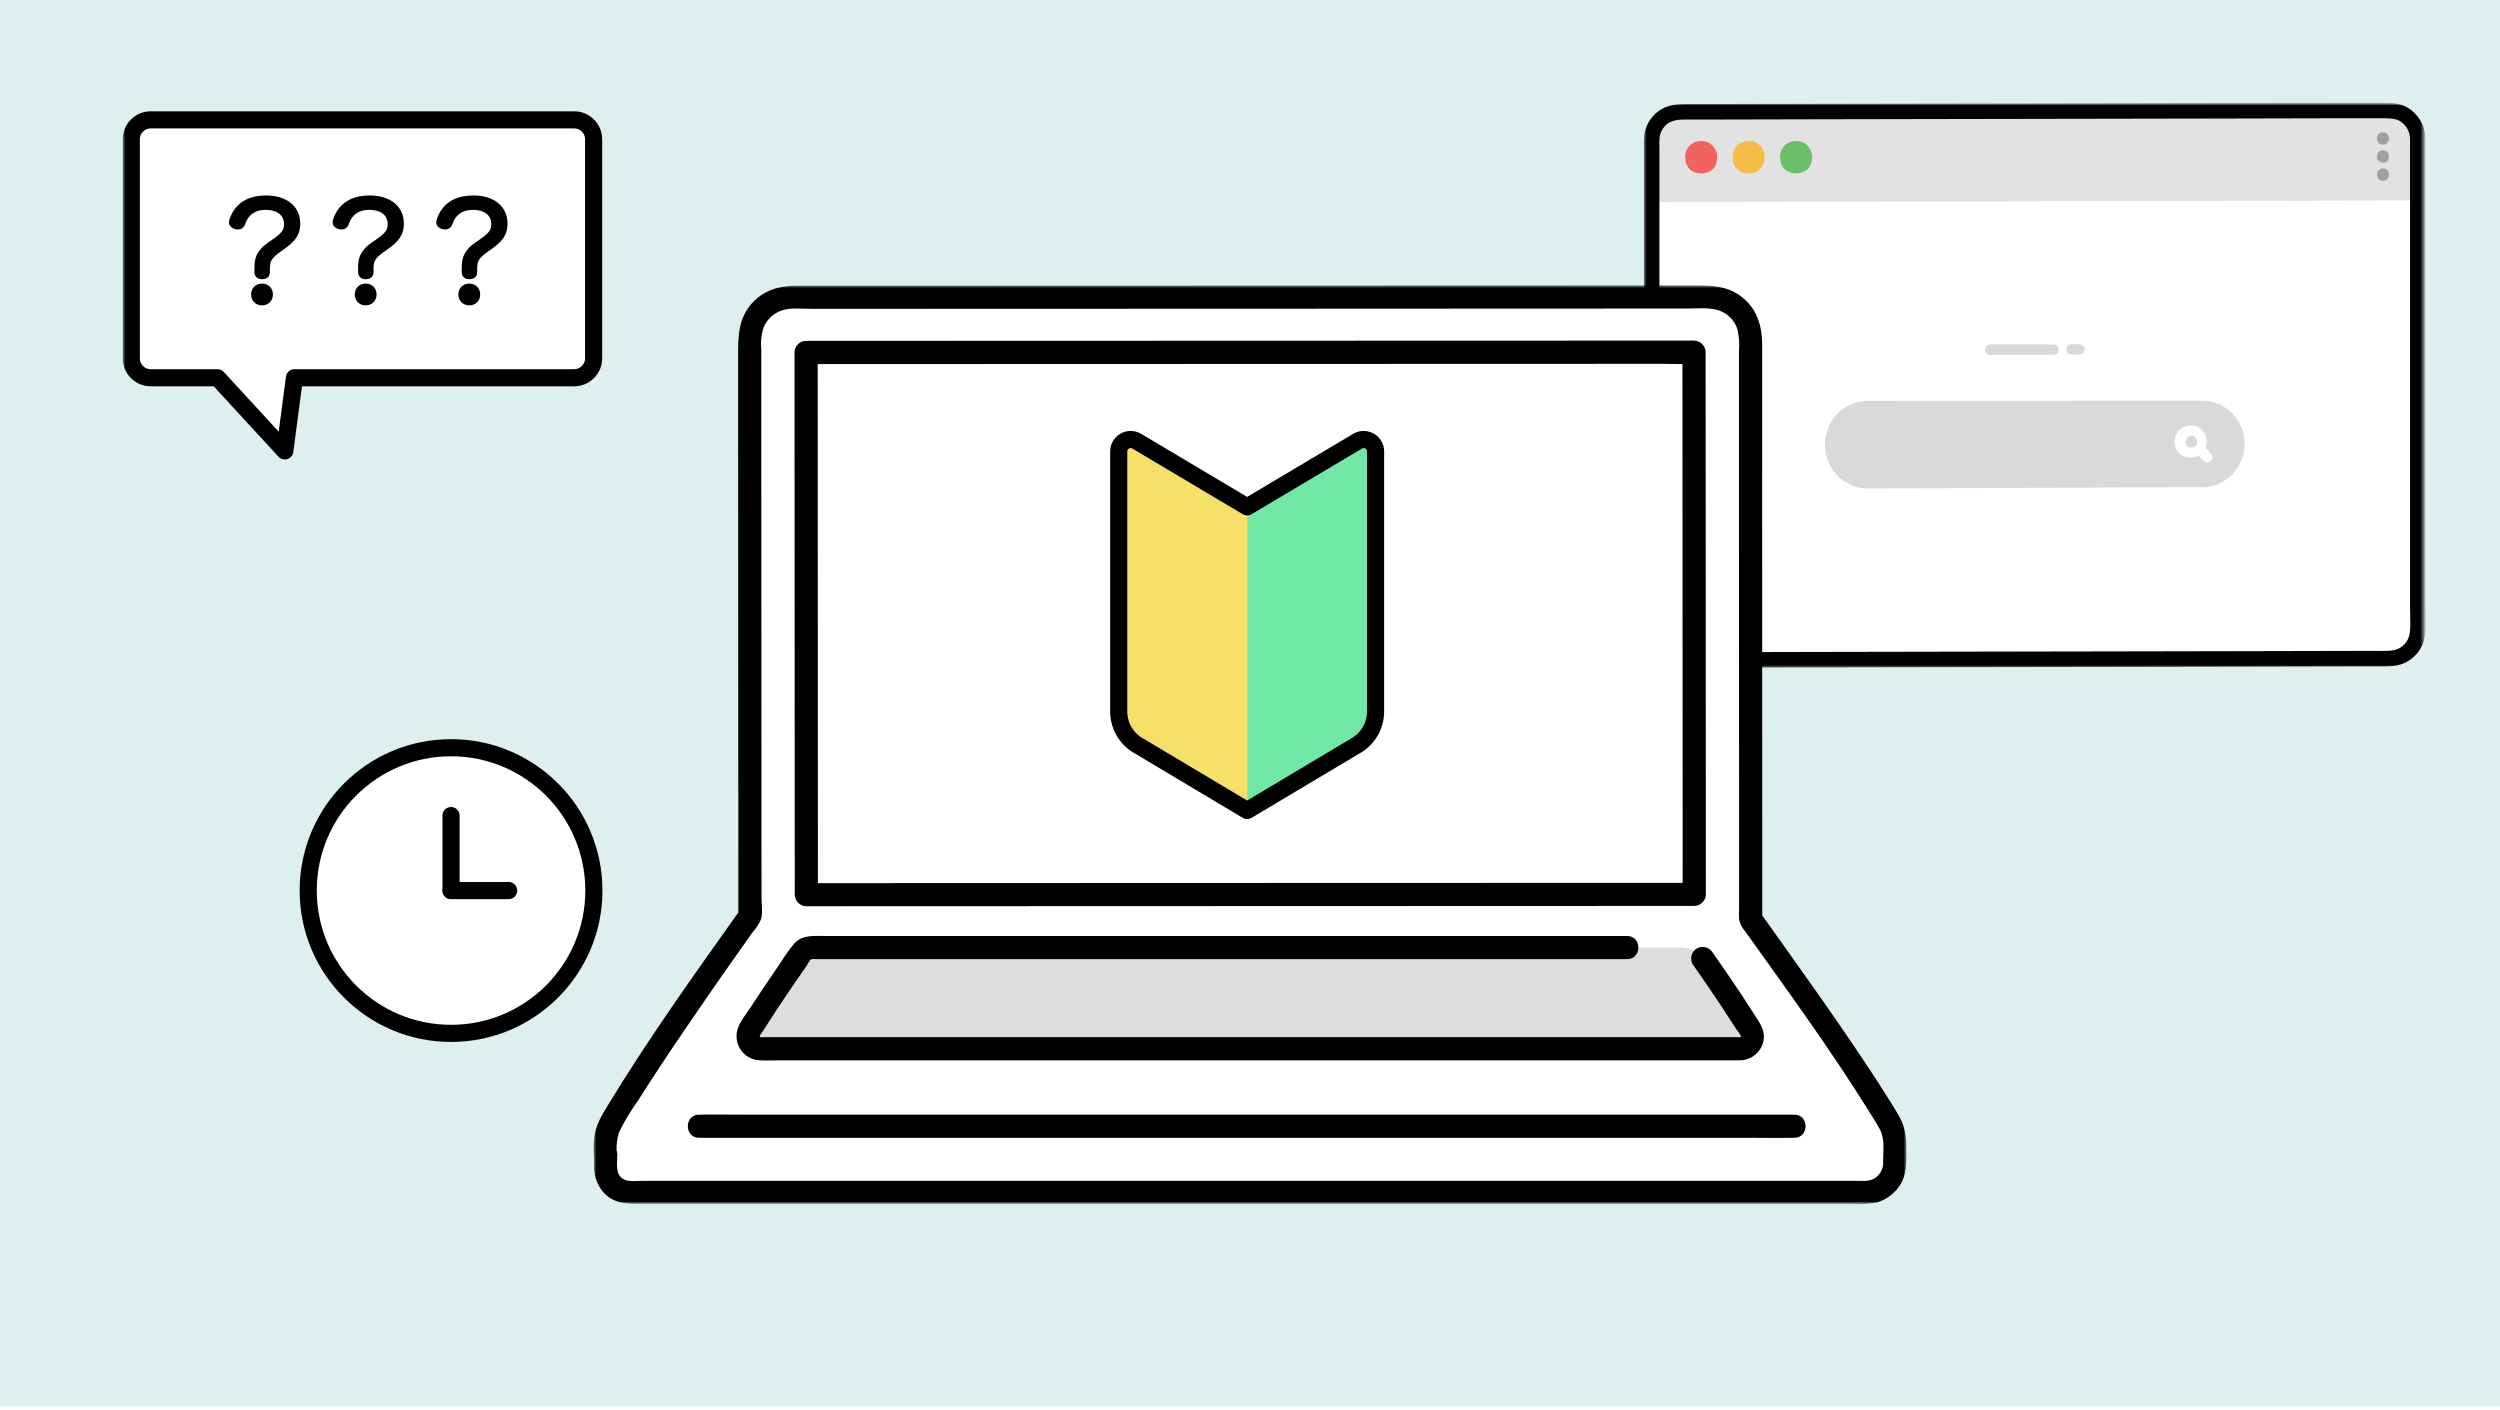
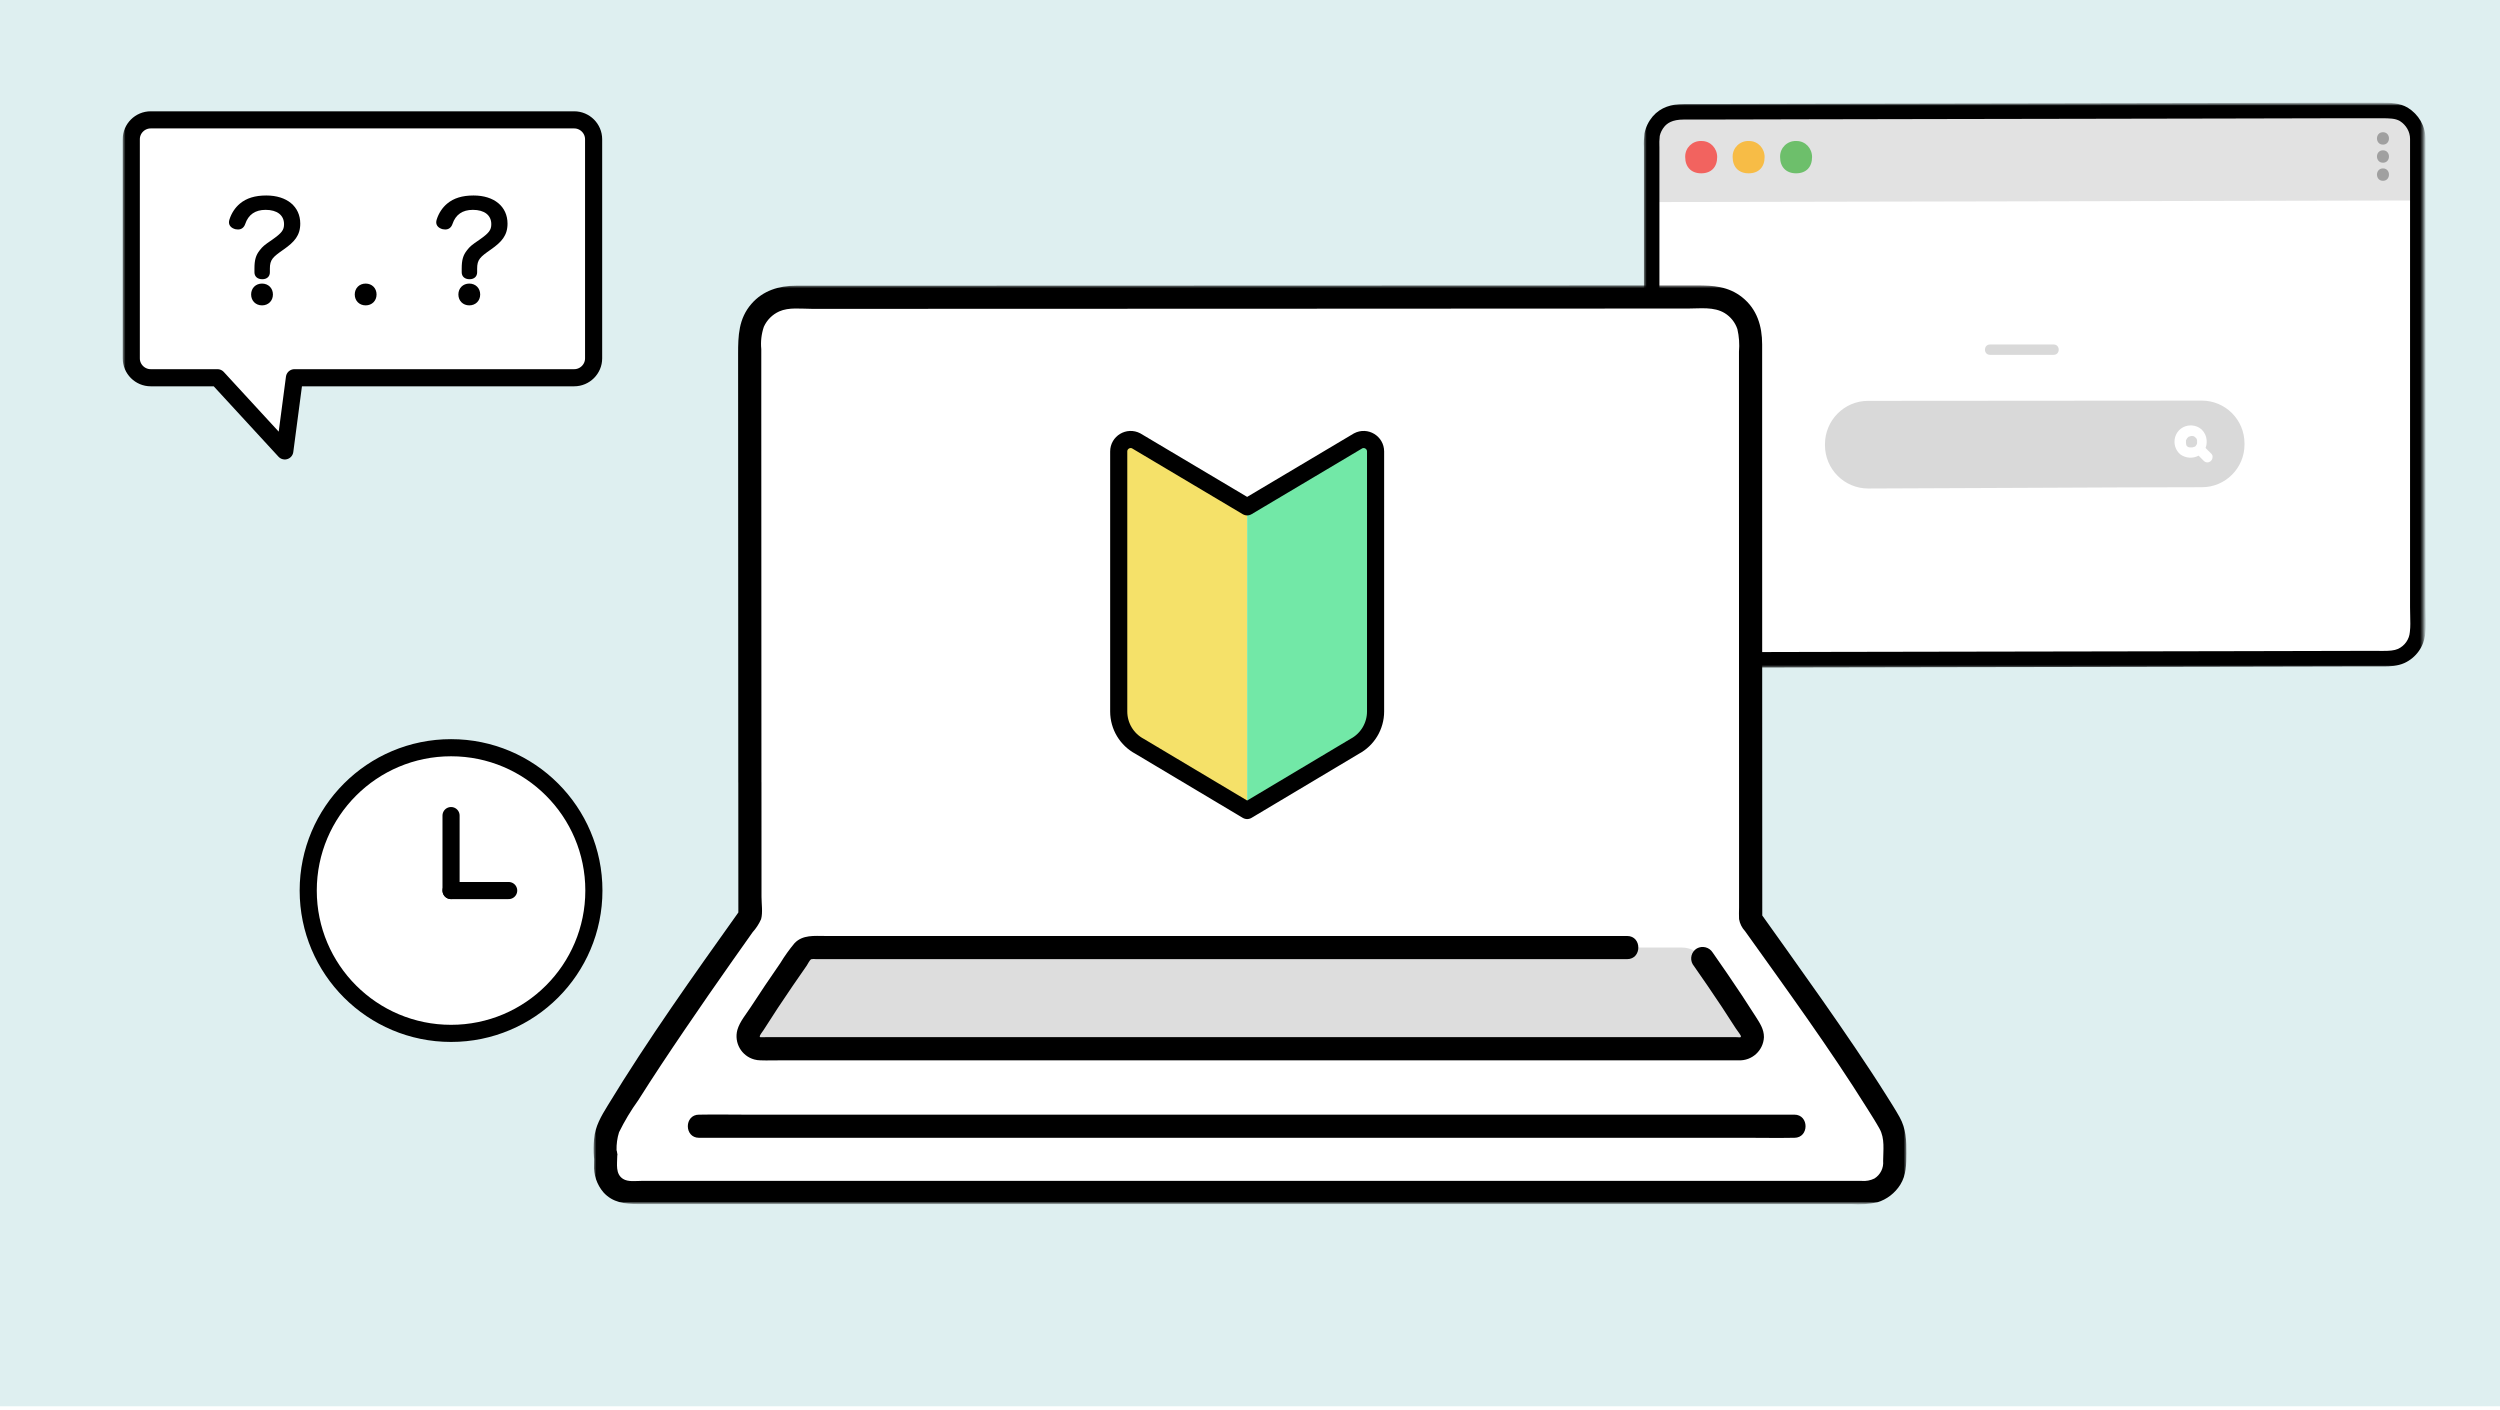
<svg xmlns="http://www.w3.org/2000/svg" version="1.1" id="レイヤー_1" x="0px" y="0px" viewBox="0 0 438 247" style="enable-background:new 0 0 438 247;" xml:space="preserve">
  <style type="text/css">
	.st0{fill-rule:evenodd;clip-rule:evenodd;fill:#DEEFF0;}
	.st1{filter:url(#Adobe_OpacityMaskFilter);}
	.st2{fill-rule:evenodd;clip-rule:evenodd;fill:#FFFFFF;}
	.st3{mask:url(#mask-2_00000087377899617338664970000011543613694718855312_);}
	.st4{fill-rule:evenodd;clip-rule:evenodd;fill:#E2E2E2;}
	.st5{fill-rule:evenodd;clip-rule:evenodd;fill:#F2635F;}
	.st6{fill-rule:evenodd;clip-rule:evenodd;fill:#F7BC46;}
	.st7{fill-rule:evenodd;clip-rule:evenodd;fill:#6DBF6B;}
	.st8{fill-rule:evenodd;clip-rule:evenodd;fill:#D9D9D9;}
	.st9{fill-rule:evenodd;clip-rule:evenodd;fill:#A0A0A0;}
	.st10{filter:url(#Adobe_OpacityMaskFilter_00000134946871091317784770000005933397250257157512_);}
	.st11{mask:url(#mask-4_00000099619958746540937680000012180641232438872766_);fill-rule:evenodd;clip-rule:evenodd;}
	.st12{fill-rule:evenodd;clip-rule:evenodd;fill:#DDDDDD;}
	.st13{fill-rule:evenodd;clip-rule:evenodd;}
	.st14{filter:url(#Adobe_OpacityMaskFilter_00000111157427886939949630000012065079662252909185_);}
	.st15{mask:url(#mask-6_00000092424804405318494880000004579038401710005650_);fill-rule:evenodd;clip-rule:evenodd;}
	.st16{fill-rule:evenodd;clip-rule:evenodd;fill:#F5E169;}
	.st17{fill-rule:evenodd;clip-rule:evenodd;fill:#72E8A7;}
	.st18{fill:none;stroke:#000000;stroke-width:3;stroke-linecap:round;stroke-linejoin:round;}
	.st19{fill:none;stroke:#000000;stroke-width:3;}
	.st20{fill:none;stroke:#000000;stroke-width:3;stroke-linecap:round;}
</style>
  <g id="Mask">
    <rect id="path-1_00000024698421316551889530000001938991281573264561_" y="0" class="st0" width="438" height="246.38" />
  </g>
  <defs>
    <filter id="Adobe_OpacityMaskFilter" filterUnits="userSpaceOnUse" x="21.5" y="18" width="403.5" height="193">
      <feColorMatrix type="matrix" values="1 0 0 0 0  0 1 0 0 0  0 0 1 0 0  0 0 0 1 0" />
    </filter>
  </defs>
  <mask maskUnits="userSpaceOnUse" x="21.5" y="18" width="403.5" height="193" id="mask-2_00000087377899617338664970000011543613694718855312_">
    <g class="st1">
      <rect id="path-1_00000022551436632569680630000004297651484868176773_" y="0" class="st2" width="438" height="246.38" />
    </g>
  </mask>
  <g id="Group-3" class="st3">
    <g transform="translate(23, 18)">
      <g id="ブラウザ" transform="translate(265, 0)">
        <path id="Fill-1" class="st2" d="M136.048,6.342v86.115c0,2.99-2.44,5.436-5.421,5.436c-25.345,0.045-98.487,0.181-124.284,0.227     c-2.982,0-5.421-2.446-5.421-5.436c0-20.158,0.045-68.312,0.045-86.115c0-2.99,2.44-5.436,5.421-5.436     c25.48-0.045,102.192-0.181,124.239-0.226C133.608,0.906,136.048,3.307,136.048,6.342" />
        <path id="Fill-3" class="st4" d="M2.548,2.808C1.554,3.805,1.012,5.164,1.012,6.614v10.781     c-5.512,0.045,110.459-0.226,135.081-0.272V6.342c0-2.99-2.44-5.436-5.421-5.436C108.67,0.951,31.913,1.087,6.433,1.132     C4.987,1.132,3.587,1.766,2.548,2.808" />
        <path id="Fill-5" class="st5" d="M10.047,6.704C8.511,6.659,7.246,7.882,7.246,9.422v0.091c0,1.767,1.084,2.854,2.801,2.854     c1.762,0,2.801-1.087,2.801-2.854c0-1.54-1.175-2.809-2.711-2.809H10.047z" />
        <path id="Fill-7" class="st6" d="M18.36,6.704c-1.536-0.045-2.801,1.178-2.801,2.718v0.091c0,1.767,1.084,2.854,2.801,2.854     c1.762,0,2.801-1.087,2.801-2.854c0-1.54-1.175-2.809-2.711-2.809H18.36z" />
        <path id="Fill-9" class="st7" d="M26.673,6.704c-1.536-0.045-2.801,1.178-2.801,2.718v0.091c0,1.767,1.084,2.854,2.801,2.854     c1.762,0,2.801-1.087,2.801-2.854c0-1.54-1.175-2.809-2.711-2.809H26.673z" />
-         <path id="Fill-11" class="st8" d="M74.922,44.122h1.401c0.226,0,0.452-0.091,0.632-0.272c0.361-0.362,0.361-0.906,0-1.268     c-0.181-0.181-0.407-0.272-0.632-0.272h-1.401c-0.226,0-0.452,0.091-0.632,0.272c-0.361,0.362-0.361,0.906,0,1.268     C74.471,44.031,74.696,44.122,74.922,44.122" />
        <path id="Fill-13" class="st8" d="M60.646,44.167h11.159c1.175,0,1.175-1.812,0-1.812H60.646     C59.472,42.355,59.472,44.167,60.646,44.167" />
        <path id="Fill-15" class="st8" d="M105.237,59.705v0.181c0,4.122-3.343,7.474-7.454,7.474c-14.457,0-50.554,0.227-58.46,0.227     c-4.202,0-7.59-3.397-7.59-7.61v-0.136c0-4.213,3.388-7.61,7.545-7.61c14.186,0,50.644-0.045,58.46-0.045     C101.893,52.185,105.237,55.537,105.237,59.705" />
        <path id="Fill-17" class="st2" d="M96.065,60.385C95.93,60.385,95.975,60.385,96.065,60.385" />
        <path id="Fill-19" class="st2" d="M95.297,60.294C95.388,60.339,95.478,60.339,95.297,60.294" />
        <path id="Fill-21" class="st2" d="M96.291,60.339C96.337,60.339,96.337,60.339,96.291,60.339     C96.337,60.294,96.337,60.294,96.291,60.339c0.045,0,0.045-0.045,0.09-0.045C96.427,60.249,96.427,60.249,96.291,60.339" />
        <path id="Fill-23" class="st2" d="M95.117,60.203l0.045,0.045C95.207,60.249,95.162,60.203,95.117,60.203" />
        <path id="Fill-25" class="st2" d="M94.891,59.796L94.891,59.796c0,0.045,0,0.045,0.045,0.091     C94.891,59.841,94.891,59.796,94.891,59.796" />
        <path id="Fill-27" class="st2" d="M96.834,59.297v-0.091C96.788,59.297,96.834,59.297,96.834,59.297" />
        <path id="Fill-29" class="st2" d="M96.472,60.249l0.045-0.045C96.472,60.249,96.427,60.249,96.472,60.249" />
        <path id="Fill-31" class="st2" d="M96.608,60.113L96.608,60.113c0.045-0.045,0.045-0.045,0.045-0.091     C96.653,60.022,96.653,60.067,96.608,60.113" />
        <path id="Fill-33" class="st2" d="M96.743,59.886L96.743,59.886c0,0.045-0.045,0.045-0.045,0.091     C96.698,59.932,96.743,59.932,96.743,59.886" />
-         <path id="Fill-35" class="st2" d="M96.201,58.437L96.201,58.437C96.337,58.527,96.291,58.482,96.201,58.437" />
+         <path id="Fill-35" class="st2" d="M96.201,58.437C96.337,58.527,96.291,58.482,96.201,58.437" />
        <polygon id="Fill-37" class="st2" points="94.846,59.207 94.846,59.207 94.846,59.297    " />
        <path id="Fill-39" class="st2" d="M96.788,59.66v-0.091V59.66z" />
        <path id="Fill-41" class="st2" d="M96.291,60.339L96.291,60.339c-0.045,0-0.09,0-0.181,0.045h-0.045h0.09H96.02h-0.316h-0.045     c-0.09,0-0.136-0.045-0.226-0.045c-0.045,0-0.09-0.045-0.136-0.045h0.045c-0.045,0-0.045-0.045-0.09-0.045l-0.045-0.045     l-0.045-0.045c0,0,0.045,0,0.045,0.045l-0.045-0.045l-0.045-0.045c-0.045-0.045-0.09-0.136-0.09-0.181v0.045v-0.045v-0.045     v-0.045c0-0.091-0.045-0.136-0.045-0.227v-0.136v-0.181v-0.045v-0.045v-0.045v0.045c0-0.045,0-0.091,0.045-0.136     c0-0.045,0.045-0.091,0.045-0.091c0.045-0.091,0.09-0.136,0.136-0.227l0.136-0.136c0,0,0.045,0,0.045-0.045     c0,0,0.045,0,0.045-0.045c0.045,0,0.09-0.045,0.09-0.045h0.045c0.09,0,0.181-0.045,0.271-0.091h0.181h0.136     c0.09,0,0.136,0.045,0.226,0.045h-0.045c0.045,0,0.045,0.045,0.09,0.045c0.045,0.045,0.09,0.045,0.136,0.091     c0,0,0.045,0,0.045,0.045l0.136,0.136l0.045,0.045c0.045,0.045,0.09,0.136,0.09,0.181s0.045,0.091,0.045,0.136v0.091v-0.045     v0.045v0.091v0.136v0.136v-0.045v0.045v0.091c0,0.045,0,0.091-0.045,0.136c0,0.045,0,0.045-0.045,0.091v-0.045v0.045v0.045     c0,0.045-0.045,0.045,0,0l-0.045,0.045l-0.045,0.045c0,0.045-0.045,0.045-0.045,0.091c0,0,0-0.045,0.045-0.045l-0.09,0.091     c0,0,0.045,0,0.045-0.045l-0.045,0.045c-0.045,0-0.045,0.045-0.045,0.045l-0.045,0.045h-0.045     C96.337,60.339,96.291,60.339,96.291,60.339 M99.409,61.472c-0.316-0.317-0.678-0.634-0.994-0.997     c0.181-0.453,0.226-0.906,0.181-1.404c-0.045-0.679-0.361-1.314-0.858-1.812c-0.497-0.453-1.084-0.679-1.762-0.725h-0.181     c-1.265,0-2.349,0.815-2.711,2.038c-0.316,1.132,0.045,2.31,0.904,3.035c0.949,0.68,2.169,0.77,3.208,0.227l0.904,0.906     c0.181,0.181,0.407,0.272,0.632,0.272c0.226,0,0.452-0.091,0.632-0.272c0.181-0.181,0.271-0.408,0.271-0.634     C99.68,61.879,99.589,61.653,99.409,61.472" />
        <path id="Fill-43" class="st9" d="M129.497,7.338c1.401,0,1.401-2.174,0-2.174S128.096,7.338,129.497,7.338" />
        <path id="Fill-45" class="st9" d="M129.497,10.509c1.401,0,1.401-2.174,0-2.174S128.096,10.509,129.497,10.509" />
        <path id="Fill-47" class="st9" d="M129.497,13.68c1.401,0,1.401-2.174,0-2.174S128.096,13.68,129.497,13.68" />
        <g id="Group-51">
          <g id="Clip-50">
				</g>
          <defs>
            <filter id="Adobe_OpacityMaskFilter_00000165912975574088955670000002210600782675408295_" filterUnits="userSpaceOnUse" x="0" y="0" width="137" height="99">
              <feColorMatrix type="matrix" values="1 0 0 0 0  0 1 0 0 0  0 0 1 0 0  0 0 0 1 0" />
            </filter>
          </defs>
          <mask maskUnits="userSpaceOnUse" x="0" y="0" width="137" height="99" id="mask-4_00000099619958746540937680000012180641232438872766_">
            <g style="filter:url(#Adobe_OpacityMaskFilter_00000165912975574088955670000002210600782675408295_);">
              <polygon id="path-3_00000103945264869964005270000004912689067324184710_" class="st2" points="0,0 137,0 137,99 0,99               " />
            </g>
          </mask>
          <path id="Fill-49" class="st11" d="M129.136,0h-7.228c-6.551,0-13.102,0.045-19.652,0.045L78.22,0.09L52.966,0.136L29.428,0.181      L10.589,0.226H6.975c-2.078,0-4.021,0.544-5.421,2.174c-0.723,0.861-1.22,1.857-1.446,2.99c-0.09,0.815-0.136,1.631-0.09,2.401      v4.258V34.79v26.772v24.054v4.802c0,1.812-0.136,3.624,0.768,5.3c1.084,1.948,3.117,3.216,5.376,3.262      C6.583,98.995,7.005,99,7.427,99c0.843,0,1.686-0.02,2.53-0.02c6.46,0,12.921-0.045,19.336-0.045l24.306-0.045l26.022-0.045      c8.268,0,16.49-0.045,24.757-0.045c6.686,0,13.418-0.045,20.104-0.045h3.976c0.342,0,0.685,0.004,1.026,0.004      c1.281,0,2.55-0.057,3.762-0.593c2.078-0.951,3.479-2.944,3.659-5.209c0.181-1.45,0.045-3.035,0.045-4.575V65.186V38.278V14.632      V6.387V6.342c0-2.265-1.22-4.303-3.117-5.481C132.343,0,130.807,0,129.136,0 M129.136,2.718c1.563,0,2.496,0.023,3.31,0.477      c1.125,0.715,1.795,1.888,1.795,3.147v0.045v8.245v23.647v26.908V88.38c0,0.499,0.013,0.991,0.025,1.467      c0.027,1.008,0.052,1.961-0.05,2.771l-0.007,0.06l-0.005,0.06c-0.102,1.275-0.893,2.402-2.066,2.946      c-0.681,0.297-1.49,0.355-2.653,0.355c-0.165,0-0.331-0.001-0.497-0.002c-0.176-0.001-0.353-0.002-0.529-0.002h-3.976      c-3.348,0-6.76,0.011-10.061,0.023c-3.296,0.011-6.704,0.023-10.043,0.023c-4.137,0-8.331,0.011-12.386,0.023      c-4.052,0.011-8.241,0.023-12.376,0.023l-26.023,0.045l-24.301,0.045c-3.207,0-6.479,0.011-9.644,0.023      c-3.176,0.011-6.461,0.023-9.692,0.023c-0.432,0-0.865,0.005-1.297,0.01c-0.411,0.005-0.822,0.01-1.233,0.01      c-0.44,0-0.823-0.006-1.168-0.018l-0.021-0.001l-0.021,0c-1.256-0.025-2.424-0.734-3.054-1.852      c-0.459-0.864-0.45-1.958-0.437-3.34c0.002-0.217,0.004-0.434,0.004-0.651v-4.802V61.562V34.79V12.05V7.791v-0.08l-0.005-0.08      C2.694,7.12,2.715,6.526,2.788,5.819c0.138-0.611,0.41-1.154,0.829-1.655c0.455-0.527,1.3-1.219,3.358-1.219h3.621l18.838-0.045      l23.537-0.045l25.254-0.045l24.03-0.045c3.28,0,6.613-0.011,9.836-0.023c3.218-0.011,6.546-0.023,9.817-0.023H129.136" />
        </g>
      </g>
      <g id="PC" transform="translate(81, 32)">
        <path id="Fill-1_00000013165066549169491440000006533088668350685876_" class="st2" d="M27.374,87.06     c-0.01-24.481-0.023-56.929-0.03-77.641c-0.002-4.05,3.28-7.335,7.33-7.337h0.006c31.608-0.009,123.197-0.041,160.674-0.054     c4.052-0.003,7.339,3.28,7.342,7.332v0.007c0,27.786,0.012,72.916,0.023,101.667c5.803,8.161,18.257,25.322,24.344,35.72     c0.604,1.034,0.921,2.211,0.918,3.408c0,1.061-0.022,2.345-0.022,3.671c-0.003,2.811-2.283,5.088-5.094,5.088H6.355     c-2.346,0-4.248-1.9-4.249-4.245v-0.001c0-6.552-0.025,1.923-0.025-4.505c-0.003-1.202,0.315-2.383,0.921-3.421     c6.155-10.511,18.658-28.217,24.38-36.25C27.381,104.57,27.378,96.396,27.374,87.06" />
        <path id="Fill-3_00000144318589212121309170000016245821749842880135_" class="st12" d="M190.677,116.011     c1.451,0,2.812,0.71,3.641,1.902c2.761,3.943,5.731,8.302,8.369,12.551c0.626,1.001,0.322,2.32-0.679,2.946     c-0.339,0.212-0.731,0.325-1.131,0.325H29.188c-1.179,0.002-2.139-0.953-2.139-2.132c0-0.396,0.109-0.785,0.316-1.122     c2.645-4.26,5.623-8.631,8.391-12.586c0.83-1.186,2.188-1.891,3.635-1.889h151.289" />
        <path id="Fill-5_00000176019265524587338150000010991221429905575824_" class="st13" d="M203.595,128.101     c-0.789-1.244-1.59-2.479-2.403-3.706c-1.671-2.525-3.387-5.02-5.124-7.501c-0.584-0.943-1.804-1.263-2.775-0.728     c-0.959,0.571-1.283,1.807-0.728,2.776v-0.002c1.736,2.481,3.452,4.976,5.123,7.501c0.812,1.227,1.613,2.463,2.403,3.706     c0.221,0.348,0.794,1.058,0.889,1.309c0.066,0.169,0.013,0.254-0.119,0.283c-0.054,0.014-0.507-0.029-0.655-0.029H30.288     c-0.346,0-0.774,0.004-1.088,0.008c-0.009,0-0.086-0.13-0.113-0.098c0.046-0.33,0.456-0.782,0.67-1.125     c1.653-2.621,3.37-5.204,5.12-7.763c0.814-1.191,1.634-2.377,2.462-3.559c0.188-0.269,0.496-0.97,0.791-1.116     c0.271-0.053,0.55-0.058,0.823-0.016h29.173h52.808h60.142c2.611,0,2.616-4.058,0-4.058H77.755H54.321H40.568     c-1.87,0-3.941-0.241-5.361,1.259c-0.914,1.096-1.745,2.26-2.486,3.479c-0.911,1.315-1.813,2.636-2.705,3.962     c-0.83,1.234-1.65,2.475-2.46,3.724c-0.804,1.242-1.954,2.584-2.367,4.026c-0.613,2.252,0.715,4.575,2.968,5.189     c0.342,0.093,0.695,0.143,1.049,0.148c1.254,0.047,2.518,0,3.773,0h165.985c0.547,0,1.094,0.007,1.641,0     c2.346,0.105,4.333-1.713,4.438-4.059v-0.004C205.055,130.313,204.314,129.237,203.595,128.101" />
-         <path id="Fill-7_00000052808894209998985490000007868769040896451513_" class="st13" d="M136.37,104.689l-37.568,0.013     l-34.734,0.013l-24.739,0.008h-0.032c-0.008-7.656-0.012-15.312-0.01-22.968l-0.02-47.855c-0.003-6.707-0.006-13.413-0.008-20.12     l22.161,0.001l38.464-0.013l41.906-0.014l34.511-0.011l11.095-0.004c1.113,0,2.244,0.044,3.37,0.046l0.014,32.472     c0.005,13.391,0.011,26.783,0.017,40.175c0,6.081,0.003,12.161,0.008,18.242l-20.722,0.006L136.37,104.689z M194.848,68.948     c-0.006-13.093-0.012-26.186-0.017-39.278l-0.008-17.969c-0.016-1.114-0.915-2.013-2.029-2.029l-13.375,0.005l-32.901,0.01     L104.928,9.7L65.48,9.713L39.104,9.721h-1.876c-0.599,0-1.054,0.22-1.379,0.549c-0.018,0.015-0.033,0.032-0.051,0.048     c-0.017,0.019-0.036,0.036-0.052,0.056c-0.328,0.324-0.547,0.779-0.547,1.377c0.006,14.483,0.013,28.97,0.019,43.459     l0.018,42.695c0,2.947,0.002,5.894,0.004,8.84c0.016,1.114,0.915,2.013,2.029,2.029l23.117-0.008l33.899-0.012l37.579-0.013     l34.568-0.012l24.396-0.008h2.007c1.113-0.016,2.013-0.916,2.029-2.029C194.859,94.11,194.854,81.528,194.848,68.948     L194.848,68.948z" />
        <g id="Group-11">
          <g id="Clip-10">
				</g>
          <defs>
            <filter id="Adobe_OpacityMaskFilter_00000011032093922668151080000001741359070780812213_" filterUnits="userSpaceOnUse" x="0" y="0" width="230" height="161">
              <feColorMatrix type="matrix" values="1 0 0 0 0  0 1 0 0 0  0 0 1 0 0  0 0 0 1 0" />
            </filter>
          </defs>
          <mask maskUnits="userSpaceOnUse" x="0" y="0" width="230" height="161" id="mask-6_00000092424804405318494880000004579038401710005650_">
            <g style="filter:url(#Adobe_OpacityMaskFilter_00000011032093922668151080000001741359070780812213_);">
              <polygon id="path-5_00000016761836645837259110000009668829665907862183_" class="st2" points="0,0 230,0 230,161 0,161               " />
            </g>
          </mask>
          <path id="Fill-9_00000035499125331402395580000003436680903104427964_" class="st15" d="M224.403,156.474      c-0.702,0.347-1.485,0.491-2.264,0.418H8.379c-1.014,0-2.344,0.211-3.226-0.352c-1.354-0.865-1.025-2.565-1.011-4.001      c0.038-0.303,0.081-0.656-0.004-0.323c-0.003-0.066-0.004-0.132-0.008-0.196c-0.013-0.183-0.056-0.353-0.111-0.515      c-0.024-1.06,0.119-2.119,0.437-3.136c0.961-1.959,2.086-3.833,3.362-5.602c2.632-4.173,5.37-8.278,8.143-12.357      c2.744-4.038,5.523-8.053,8.336-12.044c1.184-1.681,2.37-3.359,3.558-5.036c0.615-0.681,1.118-1.455,1.49-2.293      c0.319-1.156,0.072-2.712,0.071-3.9L29.408,87.06c0-0.018-0.005-0.033-0.005-0.051l-0.018-44.749      c0-7.2-0.003-14.399-0.008-21.599v-9.491c-0.132-1.323,0.021-2.659,0.448-3.918c0.539-1.193,1.495-2.149,2.688-2.688      c1.687-0.761,3.835-0.454,5.645-0.455h5.657h13.434l32.912-0.011l36.942-0.013l35.627-0.018l29.061-0.011      c2.113,0,4.48-0.344,6.368,0.798c1.053,0.644,1.844,1.641,2.232,2.813c0.298,1.296,0.391,2.631,0.276,3.955v18.916      c0,14.399,0.003,28.799,0.009,43.198c0,7.015,0.003,14.029,0.007,21.044v9.675v4.537c0,0.676-0.046,1.367,0,2.039      c0.137,0.792,0.503,1.527,1.052,2.113c7.308,10.242,14.749,20.43,21.426,31.101c0.729,1.165,1.478,2.328,2.144,3.529      c0.943,1.7,0.633,3.742,0.62,5.615C226.041,154.624,225.452,155.816,224.403,156.474 M228.814,145.73      c-0.716-1.287-1.517-2.536-2.3-3.779c-1.756-2.797-3.579-5.553-5.428-8.291c-3.898-5.772-7.919-11.46-11.964-17.131      c-1.458-2.043-2.916-4.087-4.372-6.131c-0.005-13.007-0.009-26.015-0.014-39.022c-0.004-14.174-0.008-28.348-0.008-42.521      c0-6.169,0-12.339,0-18.508c0-3.22-0.896-6.195-3.507-8.269C198.833,0.183,196.188,0,193.271,0l-28.066,0.01l-34.852,0.012      L93.766,0.035L60.484,0.046L35.47,0.053c-2.982,0-5.787,0.851-7.805,3.168c-2.266,2.6-2.35,5.579-2.349,8.847l0.008,19.971      l0.018,44.78c0,3.414,0.002,6.829,0.004,10.243c0,0.018,0.004,0.033,0.005,0.051c0,7.584,0.003,15.166,0.009,22.75      c-7.886,11.073-15.813,22.19-22.878,33.81c-1.143,1.872-2.219,3.656-2.399,5.898c-0.101,1.055-0.109,2.117-0.024,3.173      c0,0.112,0.015,0.219,0.033,0.325c-0.005,0.325-0.014,0.649-0.014,0.97c-0.097,1.773,0.493,3.515,1.647,4.864      c1.606,1.787,3.755,2.047,6.002,2.047H220.37c1.517,0.123,3.042,0.023,4.53-0.296c1.676-0.516,3.11-1.619,4.037-3.107      c1.049-1.691,1.044-3.519,1.06-5.442C230.017,149.834,229.95,147.767,228.814,145.73" />
        </g>
        <path id="Fill-12" class="st13" d="M210.373,145.286H26.269c-2.491,0-4.988-0.05-7.479,0h-0.322c-2.611,0-2.616,4.058,0,4.058     h184.104c2.49,0,4.988,0.05,7.478,0h0.323C212.983,149.343,212.987,145.286,210.373,145.286" />
      </g>
      <g id="beginner" transform="translate(173, 59)">
        <path id="Fill-1_00000015327741292154506450000016859364226511258525_" class="st16" d="M22.5,65L3.675,53.765     c-2.26-1.198-3.674-3.55-3.674-6.112V2.099c0-1.579,1.677-2.591,3.07-1.853L22.5,11.801V65z" />
        <path id="Fill-3_00000091693974995178793900000008784953942587442579_" class="st17" d="M22.5,65l18.826-11.235     c2.26-1.198,3.674-3.55,3.674-6.112V2.099c0-1.579-1.677-2.591-3.07-1.853L22.5,11.801V65z" />
        <path id="Stroke-5" class="st18" d="M41.93,0.246L22.501,11.801L3.072,0.246C1.678-0.492,0,0.519,0,2.099v45.555     c0,2.562,1.414,4.914,3.675,6.112L22.501,65l18.826-11.235c2.26-1.198,3.674-3.55,3.674-6.112V2.099     C45,0.519,43.323-0.492,41.93,0.246z" />
      </g>
      <g id="clock" transform="translate(31, 113)">
        <path id="Fill-1_00000014606289288212431660000011722510752301145994_" class="st2" d="M50.048,25.024     C50.048,11.204,38.844,0,25.024,0S0,11.204,0,25.024s11.204,25.024,25.024,25.024S50.048,38.844,50.048,25.024" />
        <path id="Stroke-3" class="st19" d="M50.048,25.024C50.048,11.204,38.844,0,25.024,0S0,11.204,0,25.024     s11.204,25.024,25.024,25.024S50.048,38.844,50.048,25.024z" />
        <line id="Stroke-5_00000080201758610365981510000002023904541666973834_" class="st20" x1="25.024" y1="25.024" x2="25.024" y2="11.889" />
        <line id="Stroke-7" class="st20" x1="25.024" y1="25.024" x2="35.119" y2="25.024" />
      </g>
      <g id="chat" transform="translate(0, 3)">
        <path id="Fill-1_00000118379520648332800370000000465463670898956949_" class="st2" d="M3.403,0C1.531,0,0,1.528,0,3.395v38.39     c0,1.867,1.531,3.395,3.403,3.395h11.699L26.897,58l1.689-12.82h49.012c1.872,0,3.403-1.528,3.403-3.395V3.395     C81,1.528,79.469,0,77.597,0H3.403z" />
        <path id="Stroke-3_00000100345463638226760250000008504197052178068142_" class="st18" d="M77.597,0H3.403     C1.531,0,0,1.528,0,3.395v38.39c0,1.867,1.531,3.395,3.403,3.395h11.699L26.897,58l1.689-12.82h49.012     c1.872,0,3.403-1.528,3.403-3.395V3.395C81,1.528,79.469,0,77.597,0z" />
        <g>
          <path d="M23.651,13.249c-1.963,0-3.472,0.464-4.612,1.419c-0.846,0.704-1.481,1.669-1.838,2.788      c-0.056,0.168-0.085,0.339-0.085,0.492c0,0.573,0.406,1.022,1.14,1.213c0.148,0.024,0.296,0.046,0.444,0.046      c0.607,0,1.057-0.347,1.266-0.975c0.554-1.636,1.754-2.465,3.569-2.465c2.021,0,3.228,0.937,3.228,2.506      c0,1.034-0.393,1.547-2.098,2.746c-1.353,0.917-1.656,1.174-2.16,1.829c-0.684,0.861-0.926,1.702-0.926,3.211v0.651      c0,0.737,0.54,1.212,1.375,1.212c0.807,0,1.328-0.476,1.328-1.212v-0.627c0-1.62,0.508-2.042,2.45-3.399      c1.82-1.276,2.873-2.421,2.873-4.503C29.605,15.185,27.268,13.249,23.651,13.249z" />
          <path d="M22.907,28.683c-1.106,0-1.91,0.803-1.91,1.91c0,1.106,0.803,1.909,1.91,1.909s1.91-0.803,1.91-1.909      C24.817,29.486,24.014,28.683,22.907,28.683z" />
          <path d="M41.063,28.683c-1.106,0-1.91,0.803-1.91,1.91c0,1.106,0.803,1.909,1.91,1.909s1.91-0.803,1.91-1.909      C42.973,29.486,42.169,28.683,41.063,28.683z" />
-           <path d="M41.807,13.249c-1.963,0-3.472,0.464-4.612,1.419c-0.846,0.705-1.482,1.669-1.837,2.787      c-0.056,0.168-0.086,0.339-0.086,0.493c0,0.573,0.406,1.022,1.139,1.213c0.148,0.024,0.298,0.046,0.446,0.046      c0.607,0,1.057-0.347,1.266-0.975c0.554-1.636,1.754-2.465,3.568-2.465c2.021,0,3.228,0.937,3.228,2.506      c0,1.034-0.393,1.548-2.098,2.746c-1.352,0.917-1.655,1.174-2.159,1.829c-0.684,0.862-0.926,1.702-0.926,3.211v0.651      c0,0.737,0.54,1.212,1.375,1.212c0.807,0,1.329-0.476,1.329-1.212v-0.627c0-1.62,0.508-2.042,2.45-3.399      c1.819-1.275,2.873-2.421,2.873-4.503C47.76,15.185,45.423,13.249,41.807,13.249z" />
          <path d="M59.219,28.683c-1.107,0-1.91,0.803-1.91,1.91c0,1.106,0.803,1.909,1.91,1.909c1.106,0,1.91-0.803,1.91-1.909      C61.129,29.486,60.326,28.683,59.219,28.683z" />
          <path d="M59.963,13.249c-1.963,0-3.472,0.464-4.612,1.419c-0.846,0.704-1.482,1.669-1.838,2.788      c-0.056,0.168-0.085,0.339-0.085,0.492c0,0.573,0.406,1.022,1.14,1.213c0.147,0.024,0.296,0.046,0.444,0.046      c0.607,0,1.057-0.347,1.266-0.975c0.554-1.636,1.754-2.465,3.568-2.465c2.021,0,3.228,0.937,3.228,2.506      c0,1.034-0.393,1.548-2.098,2.746c-1.352,0.917-1.655,1.174-2.159,1.829c-0.684,0.862-0.926,1.702-0.926,3.211v0.651      c0,0.737,0.54,1.212,1.375,1.212c0.807,0,1.329-0.476,1.329-1.212v-0.627c0-1.62,0.508-2.042,2.45-3.399      c1.819-1.276,2.873-2.422,2.873-4.503C65.917,15.185,63.58,13.249,59.963,13.249z" />
        </g>
      </g>
    </g>
  </g>
</svg>